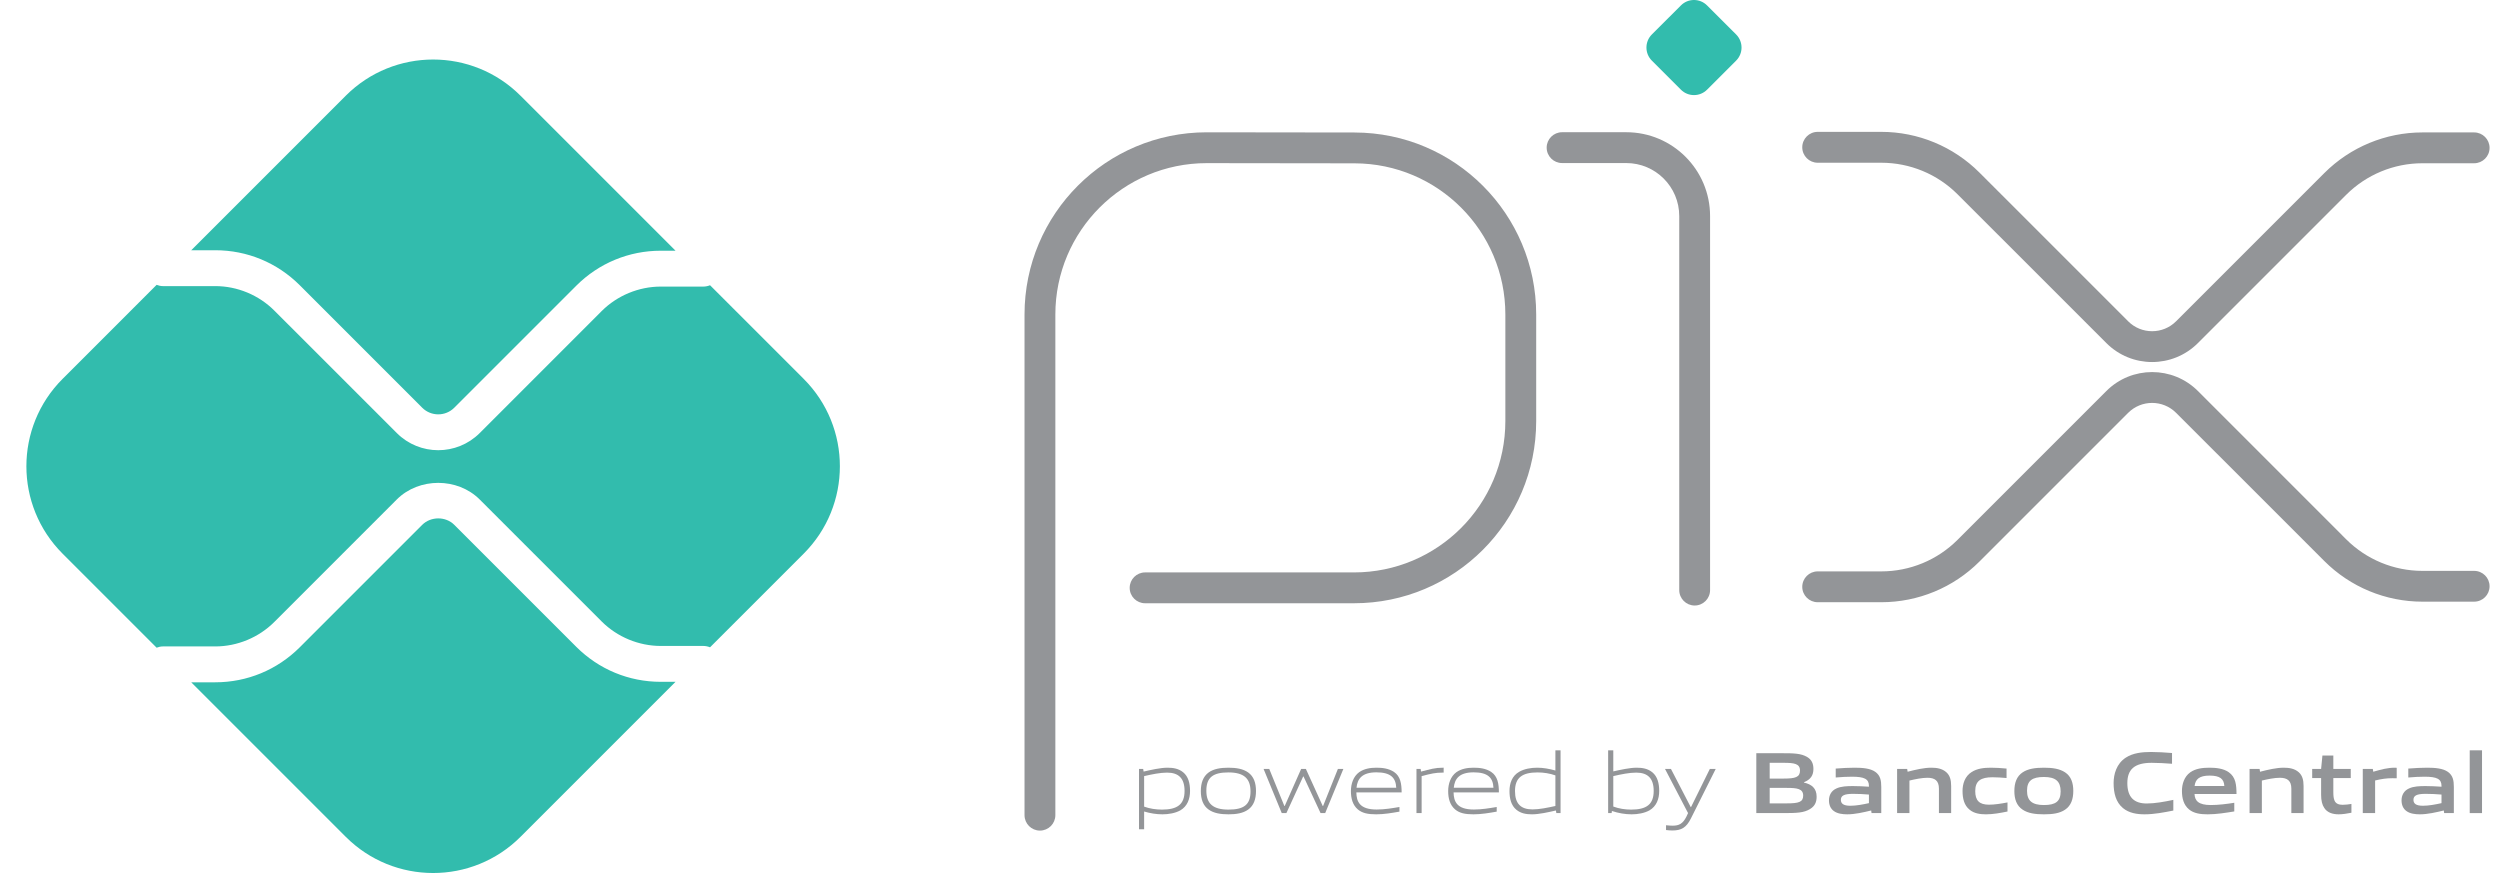
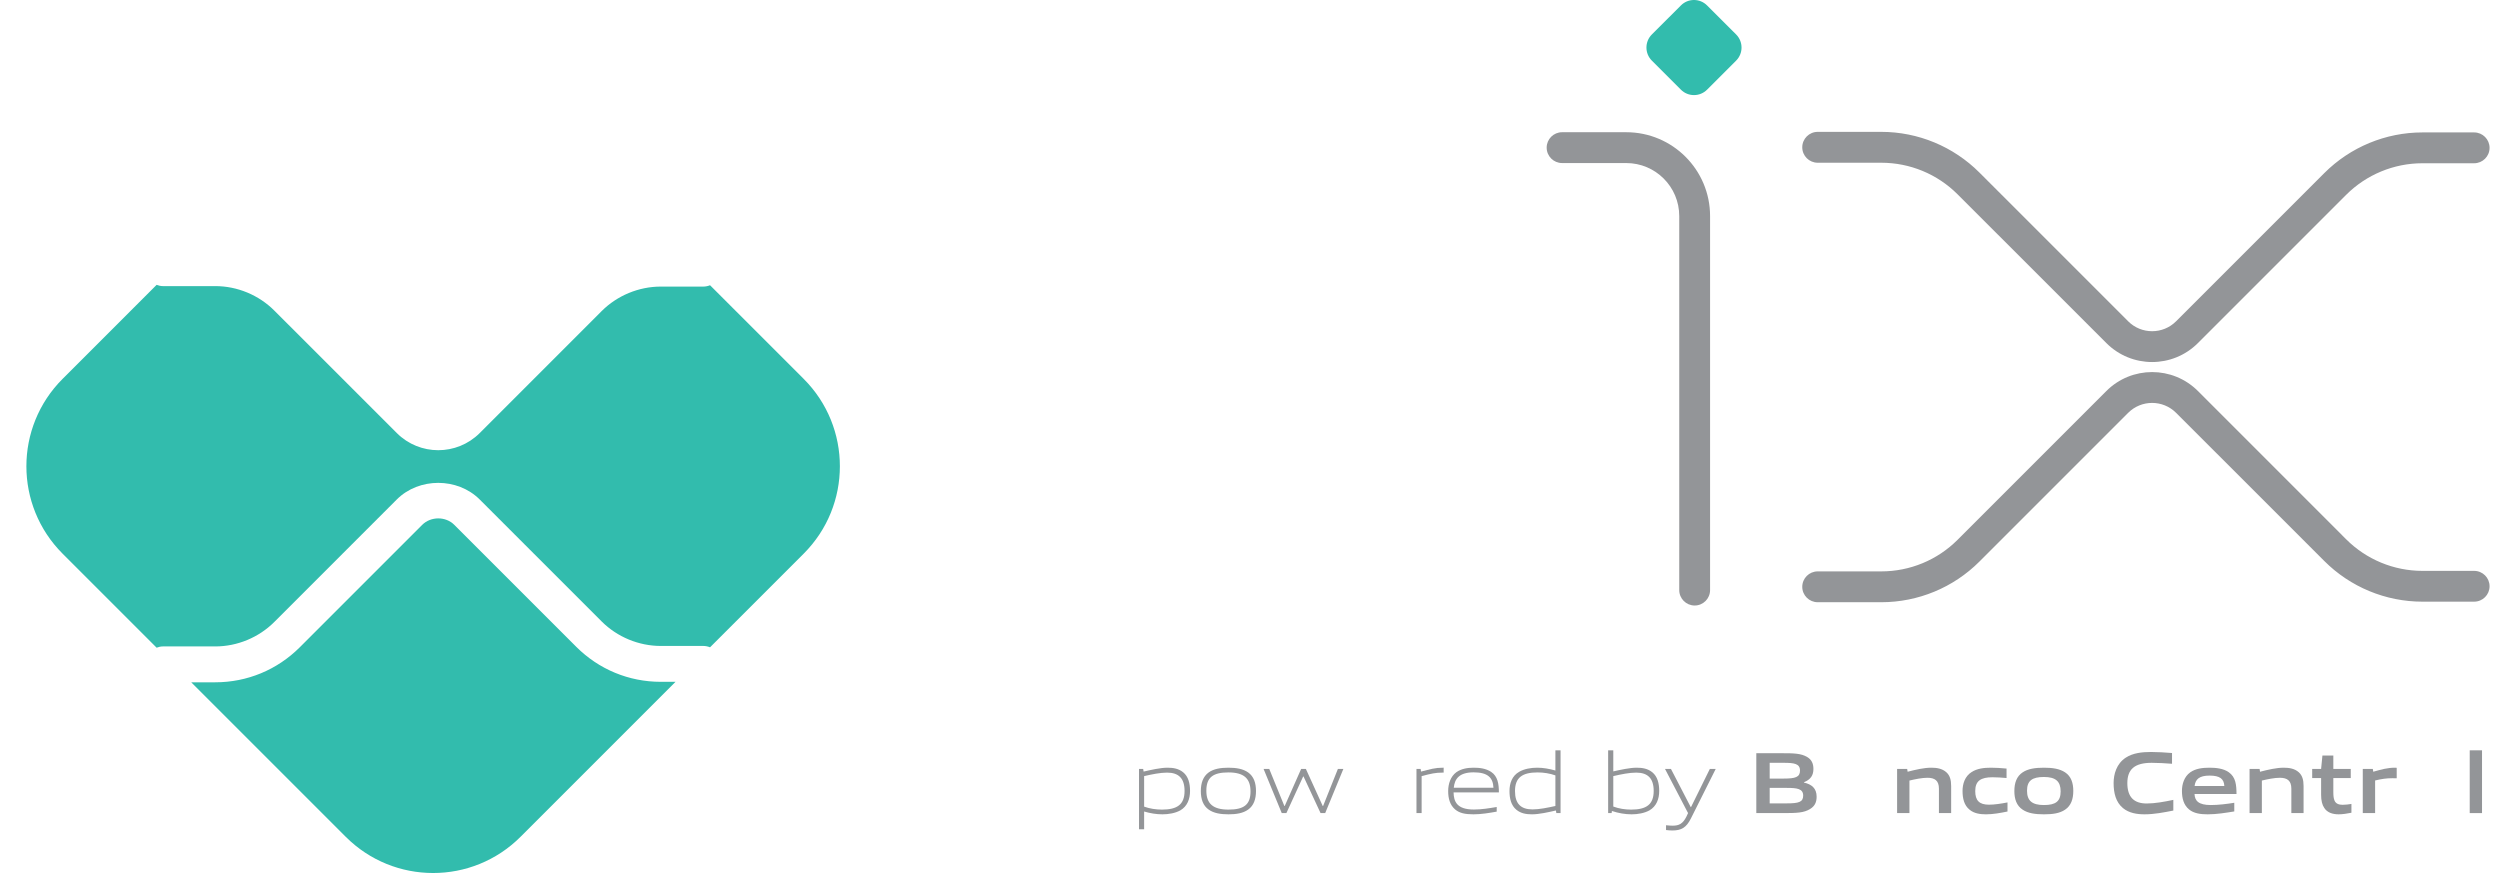
<svg xmlns="http://www.w3.org/2000/svg" width="63" height="22" viewBox="0 0 63 22" fill="none">
  <path d="M42.359 2.26L41.626 1.527C41.445 1.346 41.445 1.051 41.626 0.869L42.359 0.137C42.541 -0.046 42.836 -0.046 43.018 0.137L43.751 0.869C43.932 1.051 43.932 1.346 43.751 1.527L43.018 2.26C42.836 2.442 42.541 2.442 42.359 2.26Z" fill="#32BCAD" />
  <path d="M54.838 8.096C54.504 8.43 53.963 8.43 53.629 8.096L49.881 4.348C49.225 3.692 48.336 3.323 47.408 3.323H45.806C45.591 3.323 45.417 3.497 45.417 3.712C45.417 3.927 45.591 4.101 45.806 4.101H47.408C48.13 4.101 48.822 4.387 49.331 4.897L53.08 8.645C53.717 9.283 54.75 9.283 55.388 8.645L59.122 4.911C59.632 4.401 60.324 4.114 61.045 4.114H62.348C62.563 4.114 62.737 3.94 62.737 3.726C62.737 3.511 62.563 3.337 62.348 3.337H61.045C60.118 3.337 59.229 3.706 58.573 4.361L54.838 8.096Z" fill="#939598" />
  <path d="M43.094 14.87C43.094 15.085 42.92 15.259 42.706 15.259C42.491 15.259 42.317 15.085 42.317 14.87V5.445C42.317 4.707 41.719 4.109 40.981 4.109H39.365C39.15 4.109 38.976 3.935 38.976 3.72C38.976 3.506 39.15 3.332 39.365 3.332H40.981C42.148 3.332 43.094 4.278 43.094 5.445V14.87Z" fill="#939598" />
-   <path d="M26.595 20.542C26.595 20.757 26.421 20.931 26.206 20.931C25.992 20.931 25.818 20.757 25.818 20.542V7.925C25.818 5.389 27.874 3.334 30.41 3.334H30.41L34.136 3.339H34.136C36.665 3.344 38.712 5.396 38.712 7.925V10.611C38.712 13.146 36.656 15.202 34.12 15.202H28.856C28.642 15.202 28.468 15.028 28.468 14.814C28.468 14.599 28.642 14.425 28.856 14.425H34.12C36.227 14.425 37.935 12.717 37.935 10.611V7.925C37.935 5.824 36.235 4.12 34.134 4.116L30.41 4.111H30.409C28.303 4.111 26.595 5.819 26.595 7.925V20.542Z" fill="#939598" />
  <path d="M45.806 15.176C45.591 15.176 45.417 15.002 45.417 14.788C45.417 14.573 45.591 14.399 45.806 14.399H47.408C48.13 14.399 48.822 14.113 49.331 13.603L53.08 9.854C53.717 9.217 54.75 9.217 55.388 9.854L59.122 13.589C59.632 14.099 60.324 14.386 61.045 14.386H62.348C62.563 14.386 62.737 14.559 62.737 14.774C62.737 14.989 62.563 15.162 62.348 15.162H61.045C60.118 15.162 59.229 14.794 58.573 14.138L54.838 10.404C54.504 10.07 53.963 10.07 53.629 10.404L49.881 14.152C49.225 14.808 48.336 15.176 47.408 15.176H45.806Z" fill="#939598" />
  <path d="M16.652 17.182C15.848 17.182 15.092 16.869 14.523 16.301L11.448 13.226C11.232 13.009 10.856 13.01 10.64 13.226L7.554 16.312C6.985 16.88 6.229 17.194 5.425 17.194H4.819L8.713 21.088C9.929 22.304 11.901 22.304 13.117 21.088L17.023 17.182H16.652Z" fill="#32BCAD" />
-   <path d="M5.425 6.306C6.229 6.306 6.985 6.62 7.554 7.188L10.64 10.275C10.862 10.497 11.225 10.498 11.448 10.274L14.523 7.199C15.092 6.631 15.848 6.318 16.652 6.318H17.023L13.117 2.412C11.901 1.196 9.929 1.196 8.713 2.412L4.819 6.306H5.425Z" fill="#32BCAD" />
  <path d="M20.253 9.548L17.893 7.188C17.841 7.209 17.785 7.222 17.725 7.222H16.652C16.098 7.222 15.555 7.447 15.162 7.839L12.088 10.914C11.8 11.201 11.422 11.345 11.044 11.345C10.666 11.345 10.288 11.201 10.001 10.914L6.914 7.828C6.522 7.435 5.979 7.21 5.425 7.21H4.105C4.049 7.21 3.996 7.197 3.947 7.178L1.577 9.548C0.361 10.764 0.361 12.736 1.577 13.952L3.947 16.322C3.996 16.303 4.049 16.29 4.105 16.29H5.425C5.979 16.29 6.522 16.065 6.914 15.672L10 12.586C10.558 12.029 11.53 12.029 12.088 12.587L15.162 15.661C15.555 16.053 16.098 16.278 16.652 16.278H17.725C17.785 16.278 17.841 16.291 17.893 16.312L20.253 13.952C21.469 12.736 21.469 10.764 20.253 9.548Z" fill="#32BCAD" />
  <path d="M29.41 19.47C29.236 19.47 29.033 19.512 28.832 19.558V20.327C28.971 20.378 29.13 20.402 29.282 20.402C29.668 20.402 29.851 20.272 29.851 19.932C29.851 19.613 29.701 19.47 29.41 19.47ZM28.703 20.898V19.377H28.808L28.819 19.444C28.998 19.402 29.244 19.346 29.421 19.346C29.564 19.346 29.701 19.368 29.815 19.461C29.948 19.569 29.989 19.743 29.989 19.932C29.989 20.131 29.923 20.318 29.743 20.422C29.617 20.492 29.447 20.521 29.295 20.521C29.139 20.521 28.989 20.496 28.832 20.45V20.898H28.703Z" fill="#939598" />
  <path d="M30.957 19.465C30.572 19.465 30.4 19.587 30.4 19.926C30.4 20.254 30.57 20.402 30.957 20.402C31.341 20.402 31.513 20.283 31.513 19.944C31.513 19.615 31.343 19.465 30.957 19.465ZM31.453 20.402C31.325 20.494 31.154 20.521 30.957 20.521C30.757 20.521 30.585 20.492 30.459 20.402C30.318 20.303 30.261 20.14 30.261 19.935C30.261 19.732 30.318 19.567 30.459 19.465C30.585 19.375 30.757 19.346 30.957 19.346C31.156 19.346 31.325 19.375 31.453 19.465C31.596 19.567 31.651 19.732 31.651 19.933C31.651 20.137 31.594 20.303 31.453 20.402Z" fill="#939598" />
  <path d="M33.278 20.49L32.849 19.567H32.84L32.417 20.49H32.3L31.842 19.377H31.985L32.366 20.311H32.375L32.789 19.377H32.908L33.333 20.311H33.342L33.715 19.377H33.853L33.395 20.49H33.278Z" fill="#939598" />
-   <path d="M34.685 19.463C34.328 19.463 34.206 19.622 34.184 19.851H35.185C35.174 19.598 35.044 19.463 34.685 19.463ZM34.68 20.521C34.466 20.521 34.328 20.49 34.217 20.397C34.087 20.285 34.043 20.122 34.043 19.935C34.043 19.756 34.103 19.567 34.251 19.459C34.374 19.373 34.526 19.346 34.685 19.346C34.828 19.346 34.993 19.362 35.13 19.454C35.291 19.562 35.321 19.752 35.321 19.968H34.18C34.184 20.197 34.259 20.4 34.691 20.4C34.896 20.4 35.088 20.366 35.266 20.336V20.453C35.081 20.486 34.876 20.521 34.68 20.521Z" fill="#939598" />
  <path d="M35.695 20.49V19.377H35.8L35.811 19.444C36.047 19.384 36.157 19.346 36.364 19.346H36.38V19.47H36.349C36.175 19.47 36.069 19.494 35.825 19.558V20.49H35.695Z" fill="#939598" />
  <path d="M37.135 19.463C36.778 19.463 36.657 19.622 36.635 19.851H37.635C37.624 19.598 37.494 19.463 37.135 19.463ZM37.131 20.521C36.917 20.521 36.778 20.49 36.668 20.397C36.538 20.285 36.494 20.122 36.494 19.935C36.494 19.756 36.553 19.567 36.701 19.459C36.824 19.373 36.976 19.346 37.135 19.346C37.278 19.346 37.444 19.362 37.58 19.454C37.741 19.562 37.772 19.752 37.772 19.968H36.63C36.635 20.197 36.71 20.4 37.142 20.4C37.346 20.4 37.538 20.366 37.717 20.336V20.453C37.532 20.486 37.327 20.521 37.131 20.521Z" fill="#939598" />
  <path d="M39.196 19.54C39.057 19.49 38.898 19.465 38.747 19.465C38.361 19.465 38.178 19.596 38.178 19.935C38.178 20.256 38.328 20.397 38.619 20.397C38.793 20.397 38.995 20.355 39.196 20.311V19.54ZM39.22 20.49L39.209 20.424C39.031 20.466 38.784 20.521 38.608 20.521C38.465 20.521 38.328 20.501 38.213 20.406C38.081 20.298 38.039 20.124 38.039 19.935C38.039 19.737 38.105 19.549 38.286 19.448C38.412 19.375 38.581 19.346 38.736 19.346C38.89 19.346 39.039 19.373 39.196 19.417V18.908H39.326V20.49H39.22Z" fill="#939598" />
  <path d="M41.232 19.47C41.058 19.47 40.855 19.512 40.655 19.558V20.325C40.796 20.378 40.952 20.402 41.105 20.402C41.49 20.402 41.673 20.272 41.673 19.932C41.673 19.613 41.523 19.47 41.232 19.47ZM41.565 20.422C41.439 20.492 41.27 20.521 41.118 20.521C40.952 20.521 40.787 20.492 40.62 20.437L40.613 20.49H40.525V18.908H40.655V19.439C40.833 19.399 41.074 19.346 41.243 19.346C41.387 19.346 41.523 19.368 41.638 19.461C41.77 19.569 41.812 19.743 41.812 19.932C41.812 20.131 41.745 20.318 41.565 20.422Z" fill="#939598" />
  <path d="M41.984 20.917V20.796C42.048 20.803 42.108 20.807 42.15 20.807C42.31 20.807 42.407 20.761 42.498 20.578L42.539 20.49L41.958 19.377H42.108L42.606 20.338H42.614L43.088 19.377H43.236L42.61 20.627C42.496 20.854 42.372 20.928 42.145 20.928C42.094 20.928 42.039 20.924 41.984 20.917Z" fill="#939598" />
  <path d="M45.028 19.855H44.596V20.245H45.03C45.327 20.245 45.44 20.212 45.44 20.049C45.44 19.875 45.286 19.855 45.028 19.855ZM44.948 19.223H44.596V19.62H44.951C45.244 19.62 45.36 19.584 45.36 19.419C45.36 19.243 45.213 19.223 44.948 19.223ZM45.618 20.384C45.46 20.486 45.268 20.49 44.917 20.49H44.259V18.981H44.902C45.204 18.981 45.389 18.985 45.543 19.078C45.654 19.144 45.698 19.245 45.698 19.377C45.698 19.536 45.632 19.642 45.46 19.712V19.721C45.654 19.765 45.779 19.864 45.779 20.078C45.779 20.223 45.726 20.318 45.618 20.384Z" fill="#939598" />
-   <path d="M47.097 20.023C46.967 20.012 46.835 20.005 46.696 20.005C46.469 20.005 46.39 20.052 46.39 20.155C46.39 20.252 46.456 20.305 46.63 20.305C46.776 20.305 46.95 20.272 47.097 20.239V20.023ZM47.163 20.49L47.154 20.424C46.965 20.47 46.745 20.521 46.551 20.521C46.432 20.521 46.304 20.505 46.214 20.439C46.13 20.38 46.09 20.283 46.09 20.17C46.09 20.045 46.145 19.928 46.278 19.869C46.394 19.814 46.551 19.809 46.694 19.809C46.811 19.809 46.967 19.816 47.097 19.825V19.805C47.097 19.631 46.983 19.573 46.67 19.573C46.549 19.573 46.401 19.58 46.26 19.593V19.368C46.416 19.355 46.593 19.346 46.738 19.346C46.932 19.346 47.133 19.362 47.256 19.45C47.384 19.54 47.408 19.666 47.408 19.831V20.49H47.163Z" fill="#939598" />
  <path d="M48.861 20.49V19.875C48.861 19.672 48.757 19.6 48.572 19.6C48.435 19.6 48.264 19.635 48.118 19.67V20.49H47.807V19.377H48.061L48.072 19.448C48.268 19.397 48.486 19.346 48.667 19.346C48.803 19.346 48.942 19.366 49.048 19.461C49.136 19.54 49.169 19.65 49.169 19.809V20.49H48.861Z" fill="#939598" />
  <path d="M50.047 20.521C49.904 20.521 49.747 20.501 49.633 20.404C49.496 20.294 49.456 20.12 49.456 19.932C49.456 19.756 49.514 19.564 49.683 19.457C49.822 19.366 49.994 19.346 50.173 19.346C50.3 19.346 50.426 19.355 50.565 19.368V19.606C50.452 19.596 50.318 19.587 50.21 19.587C49.915 19.587 49.776 19.679 49.776 19.935C49.776 20.175 49.88 20.278 50.122 20.278C50.263 20.278 50.428 20.252 50.589 20.221V20.45C50.415 20.486 50.225 20.521 50.047 20.521Z" fill="#939598" />
  <path d="M51.507 19.58C51.211 19.58 51.081 19.673 51.081 19.926C51.081 20.179 51.209 20.287 51.507 20.287C51.8 20.287 51.928 20.197 51.928 19.943C51.928 19.69 51.802 19.58 51.507 19.58ZM52.04 20.404C51.903 20.497 51.725 20.521 51.507 20.521C51.284 20.521 51.106 20.494 50.971 20.404C50.817 20.303 50.762 20.135 50.762 19.935C50.762 19.734 50.817 19.564 50.971 19.463C51.106 19.373 51.284 19.346 51.507 19.346C51.727 19.346 51.903 19.373 52.04 19.463C52.194 19.564 52.247 19.734 52.247 19.932C52.247 20.133 52.192 20.303 52.04 20.404Z" fill="#939598" />
  <path d="M54.041 20.521C53.854 20.521 53.651 20.49 53.499 20.364C53.318 20.214 53.263 19.983 53.263 19.734C53.263 19.512 53.334 19.247 53.569 19.093C53.752 18.974 53.979 18.95 54.208 18.95C54.376 18.95 54.548 18.961 54.735 18.976V19.247C54.574 19.234 54.376 19.223 54.222 19.223C53.792 19.223 53.609 19.386 53.609 19.734C53.609 20.089 53.779 20.248 54.096 20.248C54.303 20.248 54.534 20.206 54.768 20.157V20.426C54.534 20.472 54.29 20.521 54.041 20.521Z" fill="#939598" />
  <path d="M55.681 19.545C55.423 19.545 55.324 19.637 55.304 19.807H56.053C56.044 19.626 55.939 19.545 55.681 19.545ZM55.635 20.521C55.452 20.521 55.286 20.499 55.163 20.397C55.031 20.287 54.985 20.122 54.985 19.932C54.985 19.763 55.04 19.573 55.194 19.463C55.331 19.366 55.505 19.346 55.681 19.346C55.84 19.346 56.027 19.364 56.163 19.459C56.342 19.584 56.358 19.778 56.36 20.008H55.302C55.309 20.177 55.399 20.287 55.712 20.287C55.906 20.287 56.122 20.259 56.304 20.23V20.448C56.091 20.483 55.857 20.521 55.635 20.521Z" fill="#939598" />
  <path d="M57.742 20.49V19.875C57.742 19.672 57.638 19.6 57.453 19.6C57.317 19.6 57.145 19.635 56.999 19.67V20.49H56.689V19.377H56.942L56.953 19.448C57.149 19.397 57.367 19.346 57.548 19.346C57.685 19.346 57.823 19.366 57.929 19.461C58.017 19.54 58.05 19.65 58.05 19.809V20.49H57.742Z" fill="#939598" />
  <path d="M58.935 20.521C58.785 20.521 58.648 20.479 58.573 20.362C58.518 20.283 58.492 20.175 58.492 20.025V19.608H58.267V19.377H58.492L58.525 19.04H58.8V19.377H59.239V19.608H58.8V19.966C58.8 20.052 58.807 20.124 58.831 20.177C58.864 20.252 58.937 20.281 59.034 20.281C59.107 20.281 59.195 20.27 59.256 20.259V20.481C59.155 20.501 59.038 20.521 58.935 20.521Z" fill="#939598" />
  <path d="M59.542 20.49V19.377H59.795L59.806 19.448C60.011 19.39 60.163 19.346 60.357 19.346C60.366 19.346 60.379 19.346 60.397 19.349V19.613C60.362 19.611 60.32 19.611 60.289 19.611C60.137 19.611 60.022 19.628 59.853 19.668V20.49H59.542Z" fill="#939598" />
-   <path d="M61.526 20.023C61.396 20.012 61.264 20.005 61.125 20.005C60.898 20.005 60.819 20.052 60.819 20.155C60.819 20.252 60.885 20.305 61.059 20.305C61.205 20.305 61.379 20.272 61.526 20.239V20.023ZM61.592 20.49L61.584 20.424C61.394 20.47 61.174 20.521 60.98 20.521C60.861 20.521 60.733 20.505 60.643 20.439C60.559 20.38 60.519 20.283 60.519 20.17C60.519 20.045 60.574 19.928 60.707 19.869C60.823 19.814 60.98 19.809 61.123 19.809C61.24 19.809 61.396 19.816 61.526 19.825V19.805C61.526 19.631 61.412 19.573 61.099 19.573C60.978 19.573 60.83 19.58 60.689 19.593V19.368C60.846 19.355 61.022 19.346 61.167 19.346C61.361 19.346 61.562 19.362 61.685 19.45C61.813 19.54 61.837 19.666 61.837 19.831V20.49H61.592Z" fill="#939598" />
  <path d="M62.237 18.908H62.547V20.49H62.237V18.908Z" fill="#939598" />
</svg>